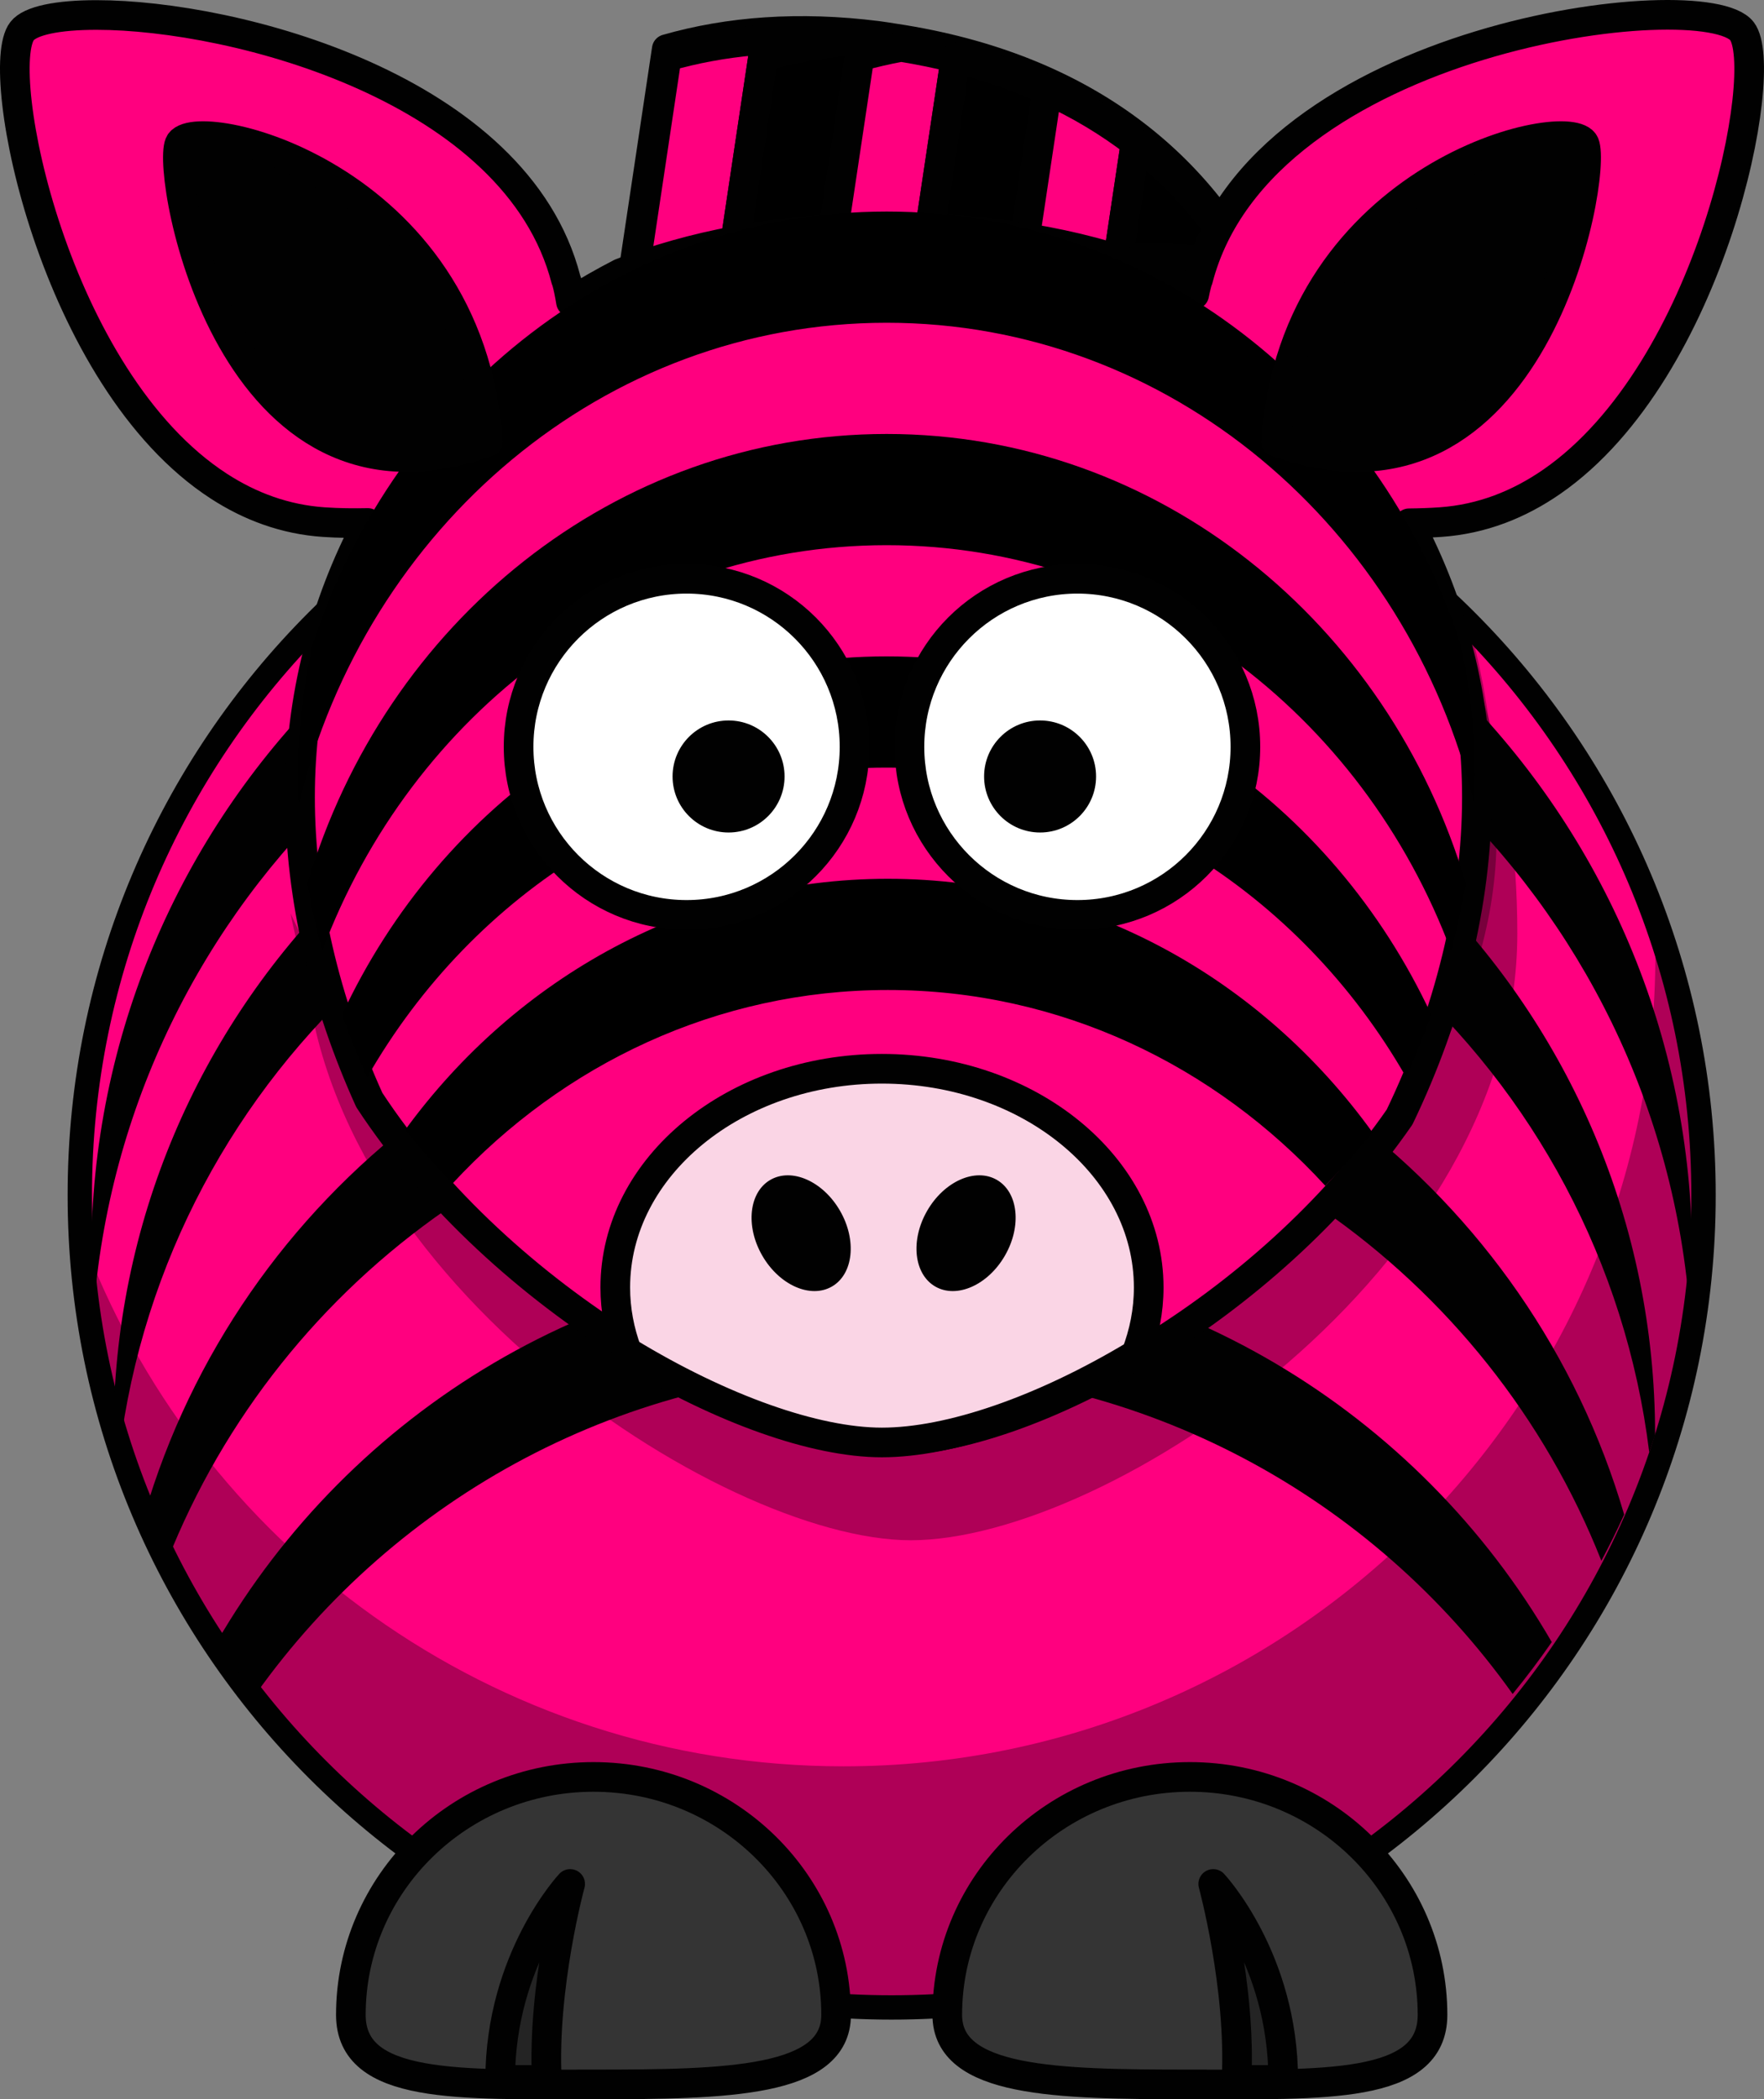
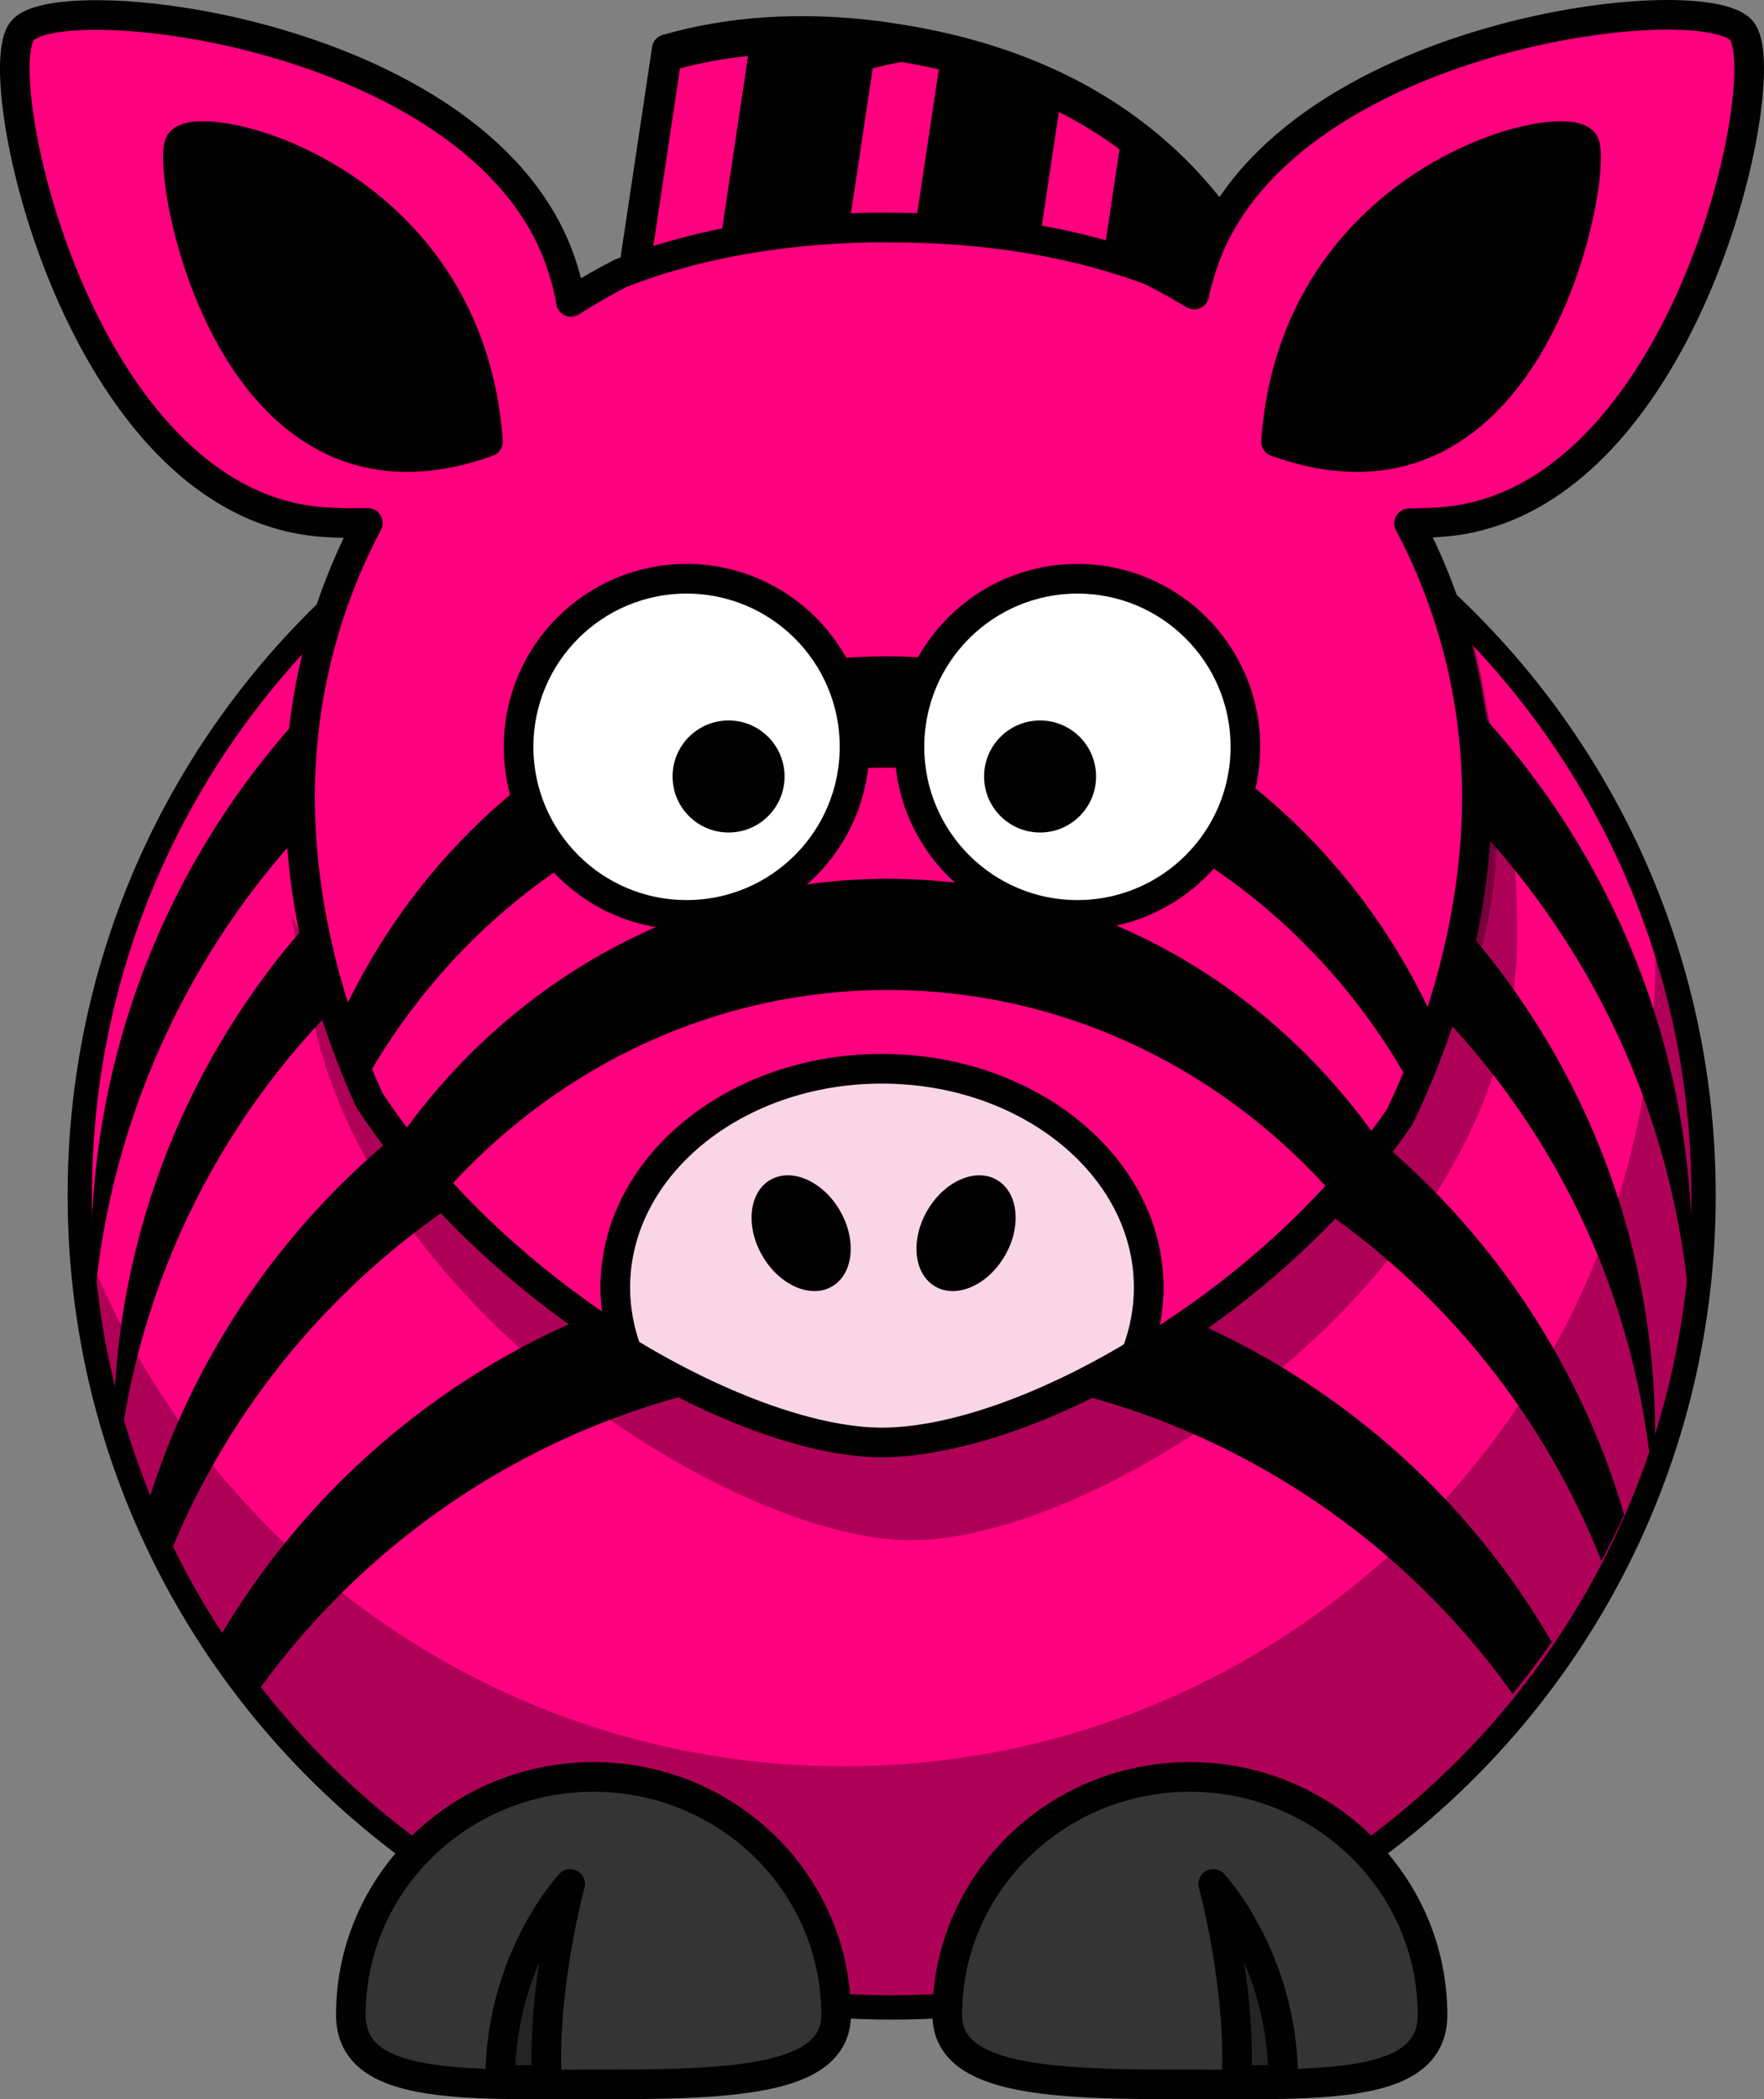
<svg xmlns="http://www.w3.org/2000/svg" width="238" height="283.167">
  <rect width="100%" height="100%" fill="#808080" stroke="none" />
  <g>
    <title>Layer 1</title>
    <g id="g236">
      <path id="svg_2" fill="#ff007f" stroke="#010101" stroke-width="3.287" stroke-linecap="round" stroke-linejoin="round" d="m229.842,161.205c0.018,60.508 -49.029,109.569 -109.538,109.569c-60.508,0 -109.555,-49.062 -109.536,-109.569c-0.018,-60.508 49.029,-109.57 109.537,-109.57c60.508,0 109.555,49.062 109.537,109.57z" />
      <path id="svg_3" fill="#010101" fill-opacity="0.314" d="m223.221,123.626c0.076,1.682 0.125,3.393 0.125,5.094c0,60.464 -49.068,109.531 -109.532,109.531c-47.262,0 -87.592,-30 -102.938,-71.969c2.653,58.111 50.674,104.469 109.438,104.469c60.463,0 109.532,-49.067 109.532,-109.531c0,-13.202 -2.338,-25.87 -6.625,-37.594z" />
      <g id="svg_4">
        <path id="svg_5" fill="#010101" d="m12.307,169.418c-0.001,2.655 0.1,5.285 0.286,7.89c4.025,-55.977 50.708,-100.146 107.714,-100.146c57.006,0 103.69,44.168 107.713,100.146c0.19,-2.604 0.287,-5.234 0.287,-7.89c0.017,-59.657 -48.342,-108.03 -108,-108.03c-59.659,0.001 -108.018,48.373 -108,108.03z" />
        <path id="svg_6" fill="#010101" d="m119.307,104.725c53.095,0 96.888,39.789 103.209,91.172c0.271,-0.763 0.535,-1.528 0.79,-2.298c0,-0.012 0.001,-0.023 0.001,-0.035c0.017,-57.447 -46.552,-104.028 -104,-104.028c-57.449,0 -104.018,46.581 -104,104.028c0,0.012 0.001,0.023 0.001,0.035c0.255,0.769 0.519,1.534 0.79,2.296c6.322,-51.381 50.115,-91.17 103.209,-91.17z" />
        <path id="svg_7" fill="#010101" d="m119.307,129.536c-47.284,0 -87.191,31.559 -99.825,74.756c0.959,2.115 1.988,4.193 3.074,6.234c15.227,-38.535 52.801,-65.801 96.751,-65.801c43.95,0 81.525,27.266 96.75,65.802c1.087,-2.042 2.116,-4.119 3.075,-6.235c-12.634,-43.198 -52.542,-74.756 -99.825,-74.756z" />
        <path id="svg_8" fill="#010101" d="m119.307,169.536c-38.477,0 -72.07,20.896 -90.059,51.957c1.668,2.404 3.426,4.74 5.276,6.999c18.85,-26.486 49.795,-43.767 84.782,-43.767c34.987,0 65.933,17.28 84.782,43.768c1.85,-2.26 3.608,-4.596 5.275,-7c-17.987,-31.06 -51.579,-51.957 -90.056,-51.957z" />
      </g>
    </g>
    <g id="g250">
      <g id="svg_10">
        <path id="svg_11" fill="#343434" stroke="#010101" stroke-width="4" stroke-linecap="round" stroke-linejoin="round" d="m112.808,271.777c0,9.091 -14.665,9.381 -32.734,9.381c-18.07,0 -32.736,0.693 -32.736,-9.381c0,-17.716 14.666,-32.095 32.736,-32.095c18.069,0 32.734,14.379 32.734,32.095z" />
        <path id="svg_12" fill="#010101" fill-opacity="0.314" stroke="#010101" stroke-width="4" stroke-linejoin="round" d="m67.483,280.557c0,-16.368 9.442,-26.44 9.442,-26.44c0,0 -3.777,13.85 -3.147,26.44l-6.295,0z" />
      </g>
      <g id="svg_13">
        <path id="svg_14" fill="#343434" stroke="#010101" stroke-width="4" stroke-linecap="round" stroke-linejoin="round" d="m127.806,271.777c0,9.091 14.666,9.381 32.735,9.381c18.069,0 32.735,0.693 32.735,-9.381c0,-17.716 -14.666,-32.095 -32.735,-32.095c-18.069,0 -32.735,14.379 -32.735,32.095z" />
        <path id="svg_15" fill="#010101" fill-opacity="0.314" stroke="#010101" stroke-width="4" stroke-linejoin="round" d="m173.132,280.557c0,-16.368 -9.443,-26.44 -9.443,-26.44c0,0 3.777,13.85 3.147,26.44l6.296,0z" />
      </g>
    </g>
    <g id="g260">
      <path id="svg_17" fill="#ffffff" stroke="#010101" stroke-width="4" stroke-linecap="round" stroke-linejoin="round" d="m113.918,34.501c0.729,0.092 1.46,0.22 2.203,0.33c19.911,2.985 34.102,11.633 43.385,23.958l12.053,-16.931c-0.082,-0.002 -0.163,-0.014 -0.247,-0.015c-8.23,-19.026 -24.54,-32.751 -50.741,-36.681c-0.742,-0.112 -1.476,-0.239 -2.204,-0.331c-10.559,-1.321 -20.015,-0.606 -28.408,1.799l-4.448,29.667c8.391,-2.404 17.849,-3.119 28.407,-1.796z" />
      <g id="svg_18">
        <path id="svg_19" fill="#ff007f" stroke="#010101" stroke-width="4" stroke-linecap="round" stroke-linejoin="round" d="m114.849,5.472c-9.15,-0.771 -17.441,0.023 -24.89,2.158l-4.448,29.667c4.182,-1.198 8.628,-1.976 13.344,-2.292l4.104,-27.375c3.747,-1.073 7.717,-1.789 11.89,-2.158z" />
        <path id="svg_20" stroke="#010101" stroke-width="4" stroke-linecap="round" stroke-linejoin="round" d="m115.959,7.63c1.815,-0.521 3.69,-0.945 5.606,-1.304c-0.333,-0.054 -0.66,-0.113 -0.996,-0.163c-0.742,-0.112 -1.476,-0.239 -2.204,-0.331c-1.188,-0.149 -2.356,-0.263 -3.517,-0.361c-4.173,0.369 -8.144,1.084 -11.89,2.158l-4.104,27.375c3.682,-0.247 7.531,-0.204 11.543,0.134c0.487,-0.043 0.965,-0.102 1.457,-0.134l4.105,-27.374z" />
        <path id="svg_21" fill="#ff007f" stroke="#010101" stroke-width="4" stroke-linecap="round" stroke-linejoin="round" d="m128.929,7.835c-2.36,-0.594 -4.814,-1.099 -7.363,-1.509c-1.916,0.358 -3.791,0.783 -5.606,1.304l-4.104,27.375c3.682,-0.247 7.531,-0.204 11.543,0.134c0.487,-0.043 0.965,-0.102 1.457,-0.134l4.073,-27.17z" />
        <path id="svg_22" stroke="#010101" stroke-width="4" stroke-linecap="round" stroke-linejoin="round" d="m141.286,12.122c-3.794,-1.729 -7.909,-3.166 -12.356,-4.286l-4.074,27.17c3.682,-0.247 7.531,-0.204 11.543,0.134c0.487,-0.043 0.965,-0.102 1.457,-0.134l3.43,-22.884z" />
        <path id="svg_23" fill="#ff007f" stroke="#010101" stroke-width="4" stroke-linecap="round" stroke-linejoin="round" d="m153.215,19.26c-3.557,-2.741 -7.528,-5.134 -11.93,-7.139l-3.431,22.884c3.682,-0.247 7.531,-0.204 11.543,0.134c4.012,0.338 0.965,-0.102 1.457,-0.134l2.361,-15.745z" />
        <path id="svg_24" stroke="#010101" stroke-width="4" stroke-linecap="round" stroke-linejoin="round" d="m153.215,19.26l-2.36,15.746c3.682,-0.247 7.531,-0.204 11.543,0.134c1.566,-0.139 3.154,-0.239 4.78,-0.273c-3.647,-5.965 -8.277,-11.227 -13.963,-15.607z" />
      </g>
    </g>
    <g id="g278">
      <g id="svg_26">
        <path id="svg_27" fill="#010101" fill-opacity="0.314" d="m204.718,125.921c0,45.175 -55.121,81.838 -81.838,81.838c-25.719,0 -81.838,-36.663 -81.838,-81.838c0,-45.174 24.625,-81.838 81.838,-81.838c57.223,0 81.838,36.665 81.838,81.838z" />
        <path id="svg_28" fill="#010101" fill-opacity="0.314" d="m198.64,85.911l-1.875,2.656c0.248,3.076 0.344,6.203 0.344,9.375c0,45.175 -55.127,81.844 -81.844,81.844c-20.707,0 -61.098,-23.756 -76.063,-56.594c7.615,40.246 57.172,71.375 80.875,71.375c26.717,0 81.844,-36.669 81.844,-81.844c0,-9.391 -1.076,-18.41 -3.281,-26.812z" />
        <path id="svg_29" fill="#ff007f" stroke="#010101" stroke-width="4" stroke-linecap="round" stroke-linejoin="round" d="m235.027,4.202c-5.021,-6.518 -64.881,0.521 -73.391,33.507c-0.078,0.154 -0.215,0.618 -0.369,1.315c-0.047,0.214 -0.096,0.447 -0.146,0.705c-1.925,-1.174 -3.908,-2.261 -5.935,-3.272c-9.979,-3.714 -21.665,-5.762 -35.173,-5.762c-0.895,0 -1.779,-0.018 -2.656,0c-12.873,0.261 -24.037,2.432 -33.6,6.159c-2.307,1.185 -4.552,2.471 -6.723,3.866c-0.045,-0.282 -0.091,-0.543 -0.136,-0.794c-0.216,-1.183 -0.433,-2.007 -0.537,-2.216c-6.647,-25.772 -44.629,-35.682 -63.329,-35.687c-5.237,-0.001 -8.962,0.753 -10.06,2.179c-4.002,5.193 4.251,46.94 26.575,61.389c4.198,2.717 8.894,4.473 14.101,4.833c2.119,0.146 4.11,0.156 5.98,0.119c-5.838,11.05 -9.148,23.634 -9.148,36.993c0,13.517 3.386,27.693 9.349,40.84c17.844,27.213 51.79,45.975 70.186,45.975c18.565,0 50.844,-17.709 68.815,-43.672c6.637,-13.783 10.433,-28.833 10.433,-43.143c0,-13.346 -3.322,-25.91 -9.148,-36.953c1.345,-0.012 2.771,-0.057 4.237,-0.158c5.595,-0.388 10.6,-2.384 15.031,-5.457c21.621,-14.989 29.589,-55.646 25.644,-60.766z" />
      </g>
      <g id="svg_30">
-         <path id="svg_31" d="m119.63,28.536c-35.869,0 -66.33,24.378 -77.402,58.299c-1.3,5.692 -1.994,11.615 -1.994,17.701c0,1.284 0.04,2.575 0.101,3.87c9.091,-37.305 41.146,-64.87 79.296,-64.87c38.137,0 70.183,27.546 79.286,64.833c0.059,-1.282 0.1,-2.561 0.1,-3.833c0,-6.169 -0.718,-12.168 -2.057,-17.93c-11.135,-33.802 -41.542,-58.07 -77.33,-58.07z" />
-         <path id="svg_32" d="m119.63,58.536c-36.679,0 -67.721,25.481 -78.14,60.602c0.512,3.053 1.174,6.108 1.98,9.148c11.985,-32.058 41.555,-54.75 76.159,-54.75c34.597,0 64.16,22.682 76.15,54.728c0.808,-3.042 1.47,-6.099 1.98,-9.153c-10.425,-35.107 -41.46,-60.575 -78.129,-60.575z" />
        <path id="svg_33" d="m119.63,88.536c-32.251,0 -60.135,19.708 -73.482,48.338c1.016,2.842 2.146,5.654 3.398,8.42c14.348,-25.029 40.365,-41.758 70.084,-41.758c29.711,0 55.724,16.72 70.073,41.738c1.252,-2.764 2.388,-5.572 3.404,-8.411c-13.35,-28.625 -41.231,-48.327 -73.477,-48.327z" />
        <path id="svg_34" d="m119.797,118.536c-26.532,0 -50.108,13.276 -65.115,33.855c2.007,2.51 4.138,4.934 6.37,7.254c14.909,-16.1 35.713,-26.109 58.745,-26.109c23.176,0 44.095,10.138 59.021,26.415c2.222,-2.313 4.348,-4.723 6.344,-7.226c-14.995,-20.771 -38.688,-34.189 -65.365,-34.189z" />
      </g>
      <g id="svg_35">
        <path id="svg_36" fill="#fad5e5" stroke="#010101" stroke-width="4" stroke-linecap="round" stroke-linejoin="round" d="m118.983,144.161c-19.863,0 -35.969,13.216 -35.969,29.5c0,3.02 0.563,5.943 1.594,8.688c12.711,7.743 25.395,12.219 34.375,12.219c9.198,0 21.756,-4.331 34.282,-11.875c1.113,-2.843 1.719,-5.887 1.719,-9.031c0,-16.286 -16.139,-29.501 -36.001,-29.501z" />
        <path id="svg_37" fill="#010101" d="m102.847,169.368c2.293,3.974 6.5,5.839 9.396,4.167c2.897,-1.673 3.385,-6.249 1.091,-10.222c-2.292,-3.973 -6.5,-5.838 -9.396,-4.166c-2.896,1.672 -3.385,6.249 -1.091,10.221z" />
        <path id="svg_38" fill="#010101" d="m135.584,169.368c-2.292,3.974 -6.5,5.839 -9.396,4.167c-2.896,-1.673 -3.385,-6.249 -1.091,-10.222c2.293,-3.973 6.5,-5.838 9.396,-4.166c2.898,1.672 3.385,6.249 1.091,10.221z" />
      </g>
      <g id="svg_39">
        <g id="svg_40">
          <path id="svg_41" fill="#ffffff" stroke="#010101" stroke-width="4" stroke-linecap="round" stroke-linejoin="round" d="m168.029,100.737c0.003,12.519 -10.144,22.669 -22.663,22.669c-12.519,0 -22.666,-10.15 -22.662,-22.669c-0.004,-12.52 10.144,-22.67 22.662,-22.67c12.519,0 22.666,10.15 22.663,22.67z" />
          <path id="svg_42" fill="#010101" d="m147.883,104.736c0.002,4.174 -3.381,7.557 -7.555,7.557c-4.172,0 -7.555,-3.383 -7.554,-7.557c-0.001,-4.173 3.382,-7.556 7.554,-7.556c4.174,0 7.557,3.383 7.555,7.556z" />
        </g>
        <g id="svg_43">
          <path id="svg_44" fill="#ffffff" stroke="#010101" stroke-width="4" stroke-linecap="round" stroke-linejoin="round" d="m115.295,100.737c0.004,12.519 -10.144,22.669 -22.662,22.669c-12.52,0 -22.667,-10.15 -22.663,-22.669c-0.004,-12.52 10.144,-22.67 22.663,-22.67c12.518,0 22.666,10.15 22.662,22.67z" />
          <path id="svg_45" fill="#010101" d="m105.854,104.736c0,4.174 -3.382,7.557 -7.555,7.557c-4.174,0 -7.556,-3.383 -7.555,-7.557c-0.001,-4.173 3.381,-7.556 7.555,-7.556c4.173,0 7.555,3.383 7.555,7.556z" />
        </g>
      </g>
      <g id="svg_46">
        <path id="svg_47" fill="#010101" stroke="#010101" stroke-width="4" stroke-linejoin="round" d="m65.837,59.58c-2.512,-36.234 -39.821,-44.485 -41.615,-40.18c-1.794,4.305 6.817,52.736 41.615,40.18z" />
        <path id="svg_48" fill="#010101" stroke="#010101" stroke-width="4" stroke-linejoin="round" d="m172.161,59.58c2.511,-36.234 39.822,-44.485 41.615,-40.18c1.794,4.305 -6.816,52.736 -41.615,40.18z" />
      </g>
    </g>
  </g>
</svg>